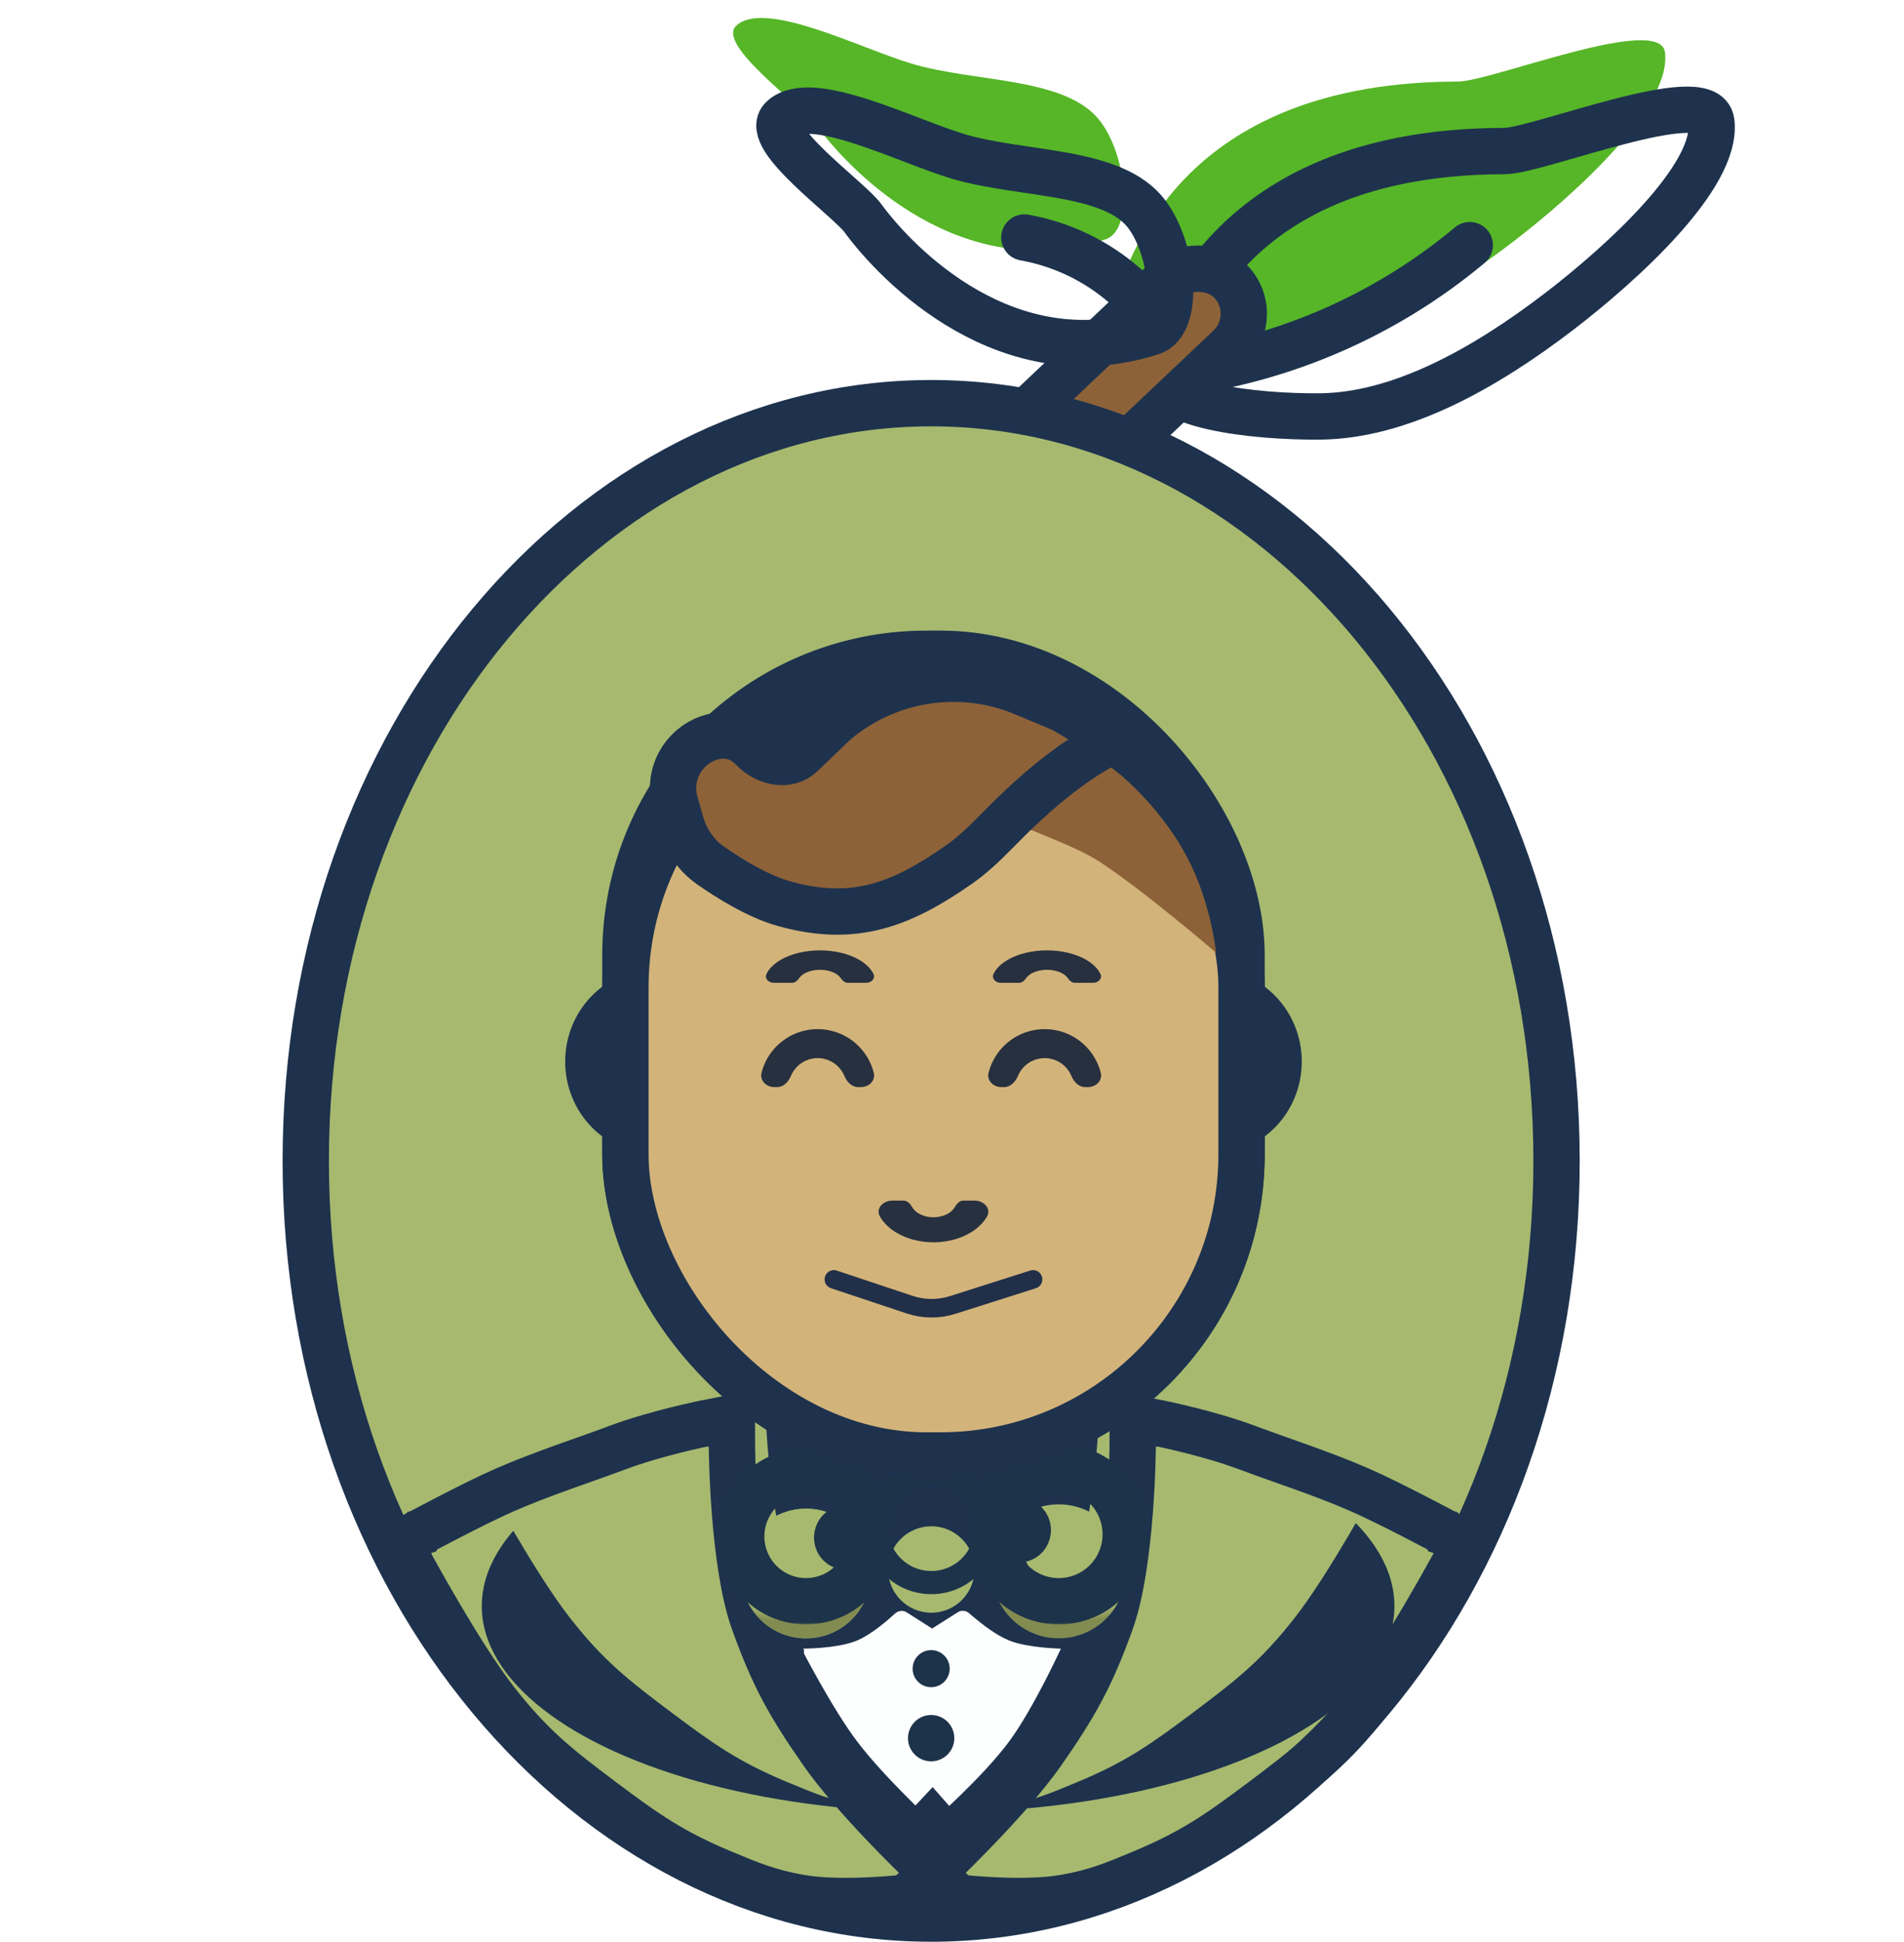
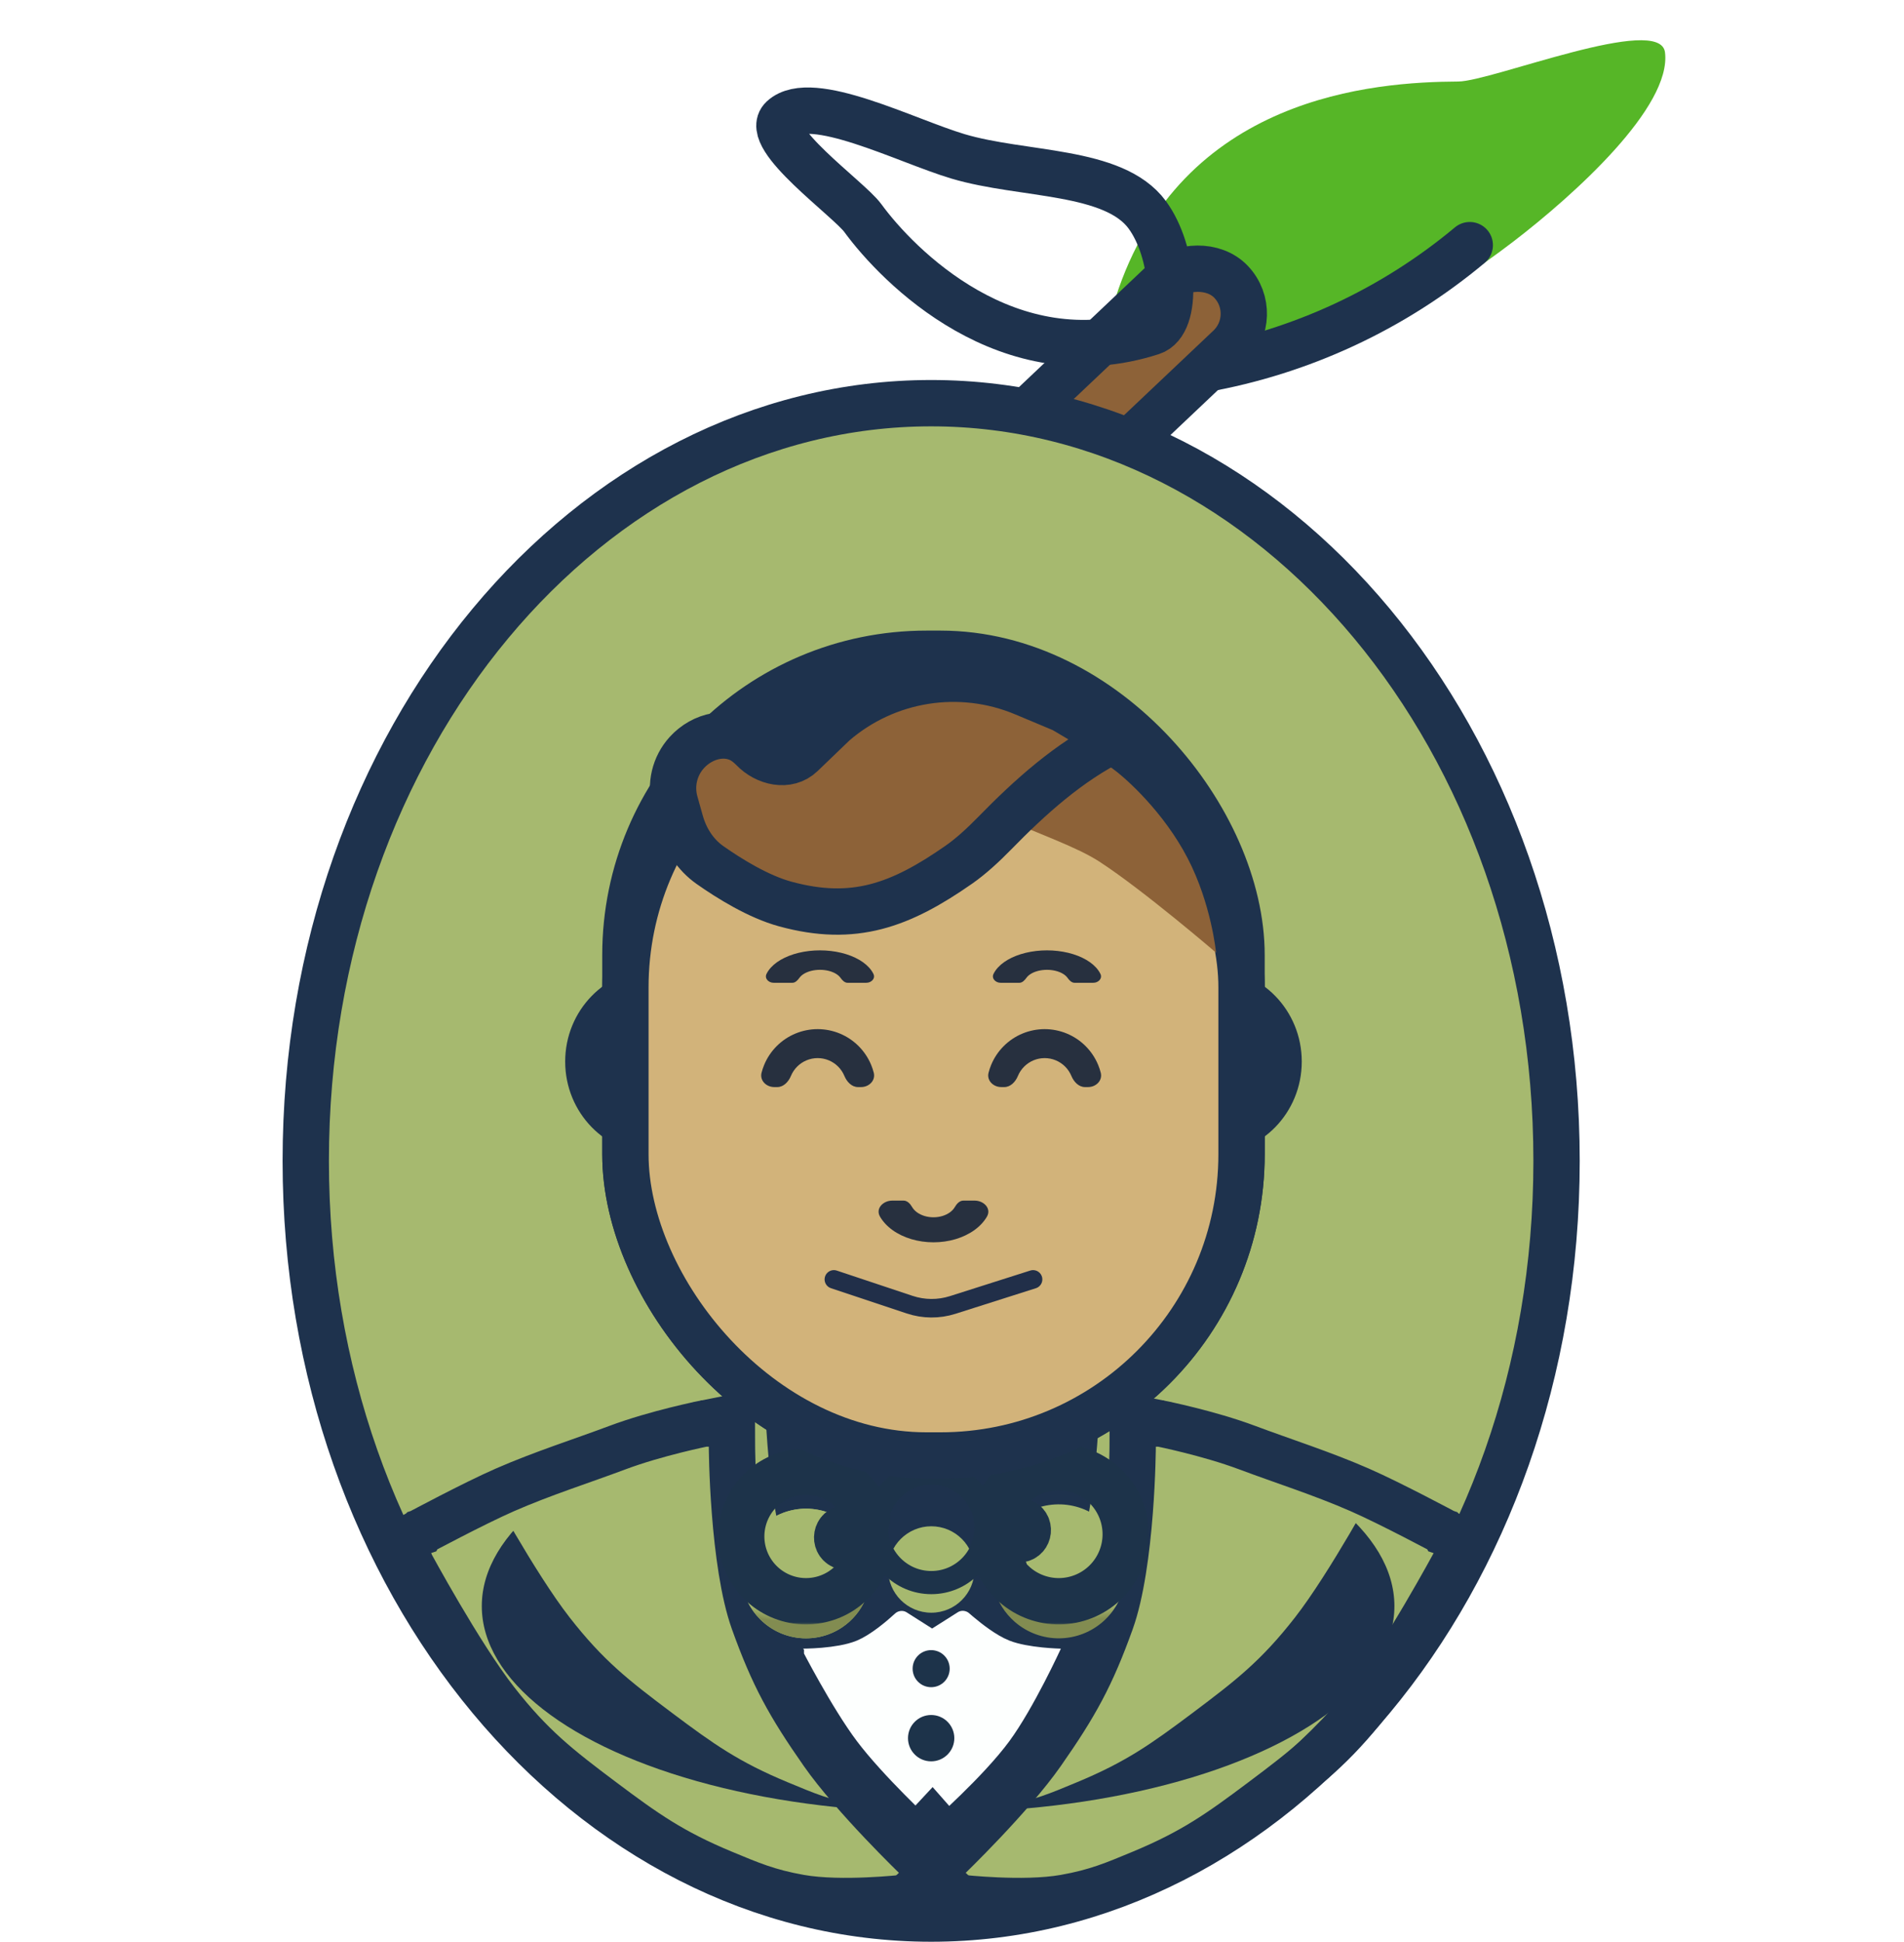
<svg xmlns="http://www.w3.org/2000/svg" width="411" height="419" viewBox="0 0 411 419" fill="none">
  <g filter="url(#filter0_i_1_7)">
    <path d="M324.783 32.592C306.763 32.69 264.873 35.56 250.822 79.216C248.123 87.603 271.09 89.989 284.898 89.867C302.159 89.714 320.322 79.669 336.723 67.088C349.843 57.023 370.874 38.058 369.407 26.291C368.356 17.863 331.995 32.553 324.783 32.592Z" fill="#56B627" />
  </g>
-   <path d="M324.783 32.592C306.763 32.69 264.873 35.56 250.822 79.216C248.123 87.603 271.09 89.989 284.898 89.867C302.159 89.714 320.322 79.669 336.723 67.088C349.843 57.023 370.874 38.058 369.407 26.291C368.356 17.863 331.995 32.553 324.783 32.592Z" stroke="#1E324D" stroke-width="10" />
  <path d="M254.071 80.676L259.588 79.704C280.825 75.962 300.712 66.721 317.266 52.901V52.901" stroke="#1E324D" stroke-width="10" stroke-linecap="round" />
  <rect x="7.068" y="0.195" width="20" height="82.516" rx="10" transform="matrix(-0.687 -0.726 -0.726 0.687 277.624 73.091)" fill="#8D6238" stroke="#1E324D" stroke-width="10" />
  <g filter="url(#filter1_i_1_7)">
-     <path d="M186.239 47.04C193.762 57.342 217.593 81.697 248.635 71.65C254.599 69.72 253.438 54.228 247.646 46.353C240.405 36.51 220.848 37.93 206.784 33.736C195.532 30.381 175.112 19.821 168.923 25.545C164.489 29.645 183.228 42.917 186.239 47.04Z" fill="#56B627" />
-   </g>
+     </g>
  <path d="M186.239 47.04C193.762 57.342 217.593 81.697 248.635 71.65C254.599 69.72 253.438 54.228 247.646 46.353C240.405 36.51 220.848 37.93 206.784 33.736C195.532 30.381 175.112 19.821 168.923 25.545C164.489 29.645 183.228 42.917 186.239 47.04Z" stroke="#1E324D" stroke-width="10" />
-   <path d="M245.792 64.25L242.802 61.64C236.653 56.274 229.159 52.682 221.123 51.251V51.251" stroke="#1E324D" stroke-width="10" stroke-linecap="round" />
  <path d="M201 87C274.731 87 336 159.294 336 250.5C336 341.706 274.731 414 201 414C127.269 414 66 341.706 66 250.5C66 159.294 127.269 87 201 87Z" fill="#A6B96F" stroke="#1E324D" stroke-width="10" />
  <ellipse cx="202.5" cy="346.573" rx="98.5" ry="44.5" fill="#1E324D" />
  <g filter="url(#filter2_i_1_7)">
    <path d="M93 335.073C93 335.073 104.449 328.939 111 326.073C119 322.573 127 320.073 135 317.073C143 314.073 153 312.073 153 312.073C153 312.073 153.095 337.913 158 351.573C162.398 363.821 166.045 370.406 173.5 381.073C180.55 391.161 194.5 404.573 194.5 404.573C194.5 404.573 181.574 406.008 173.5 404.573C167.238 403.46 163.874 402.013 158 399.573C147.486 395.204 142.108 391.405 133 384.573C123.606 377.525 118.231 373.326 111 364.073C103.468 354.434 93 335.073 93 335.073Z" fill="#A6B96F" />
  </g>
  <path d="M158 312.053V312.114C158 312.158 158.001 312.226 158.002 312.317C158.004 312.499 158.007 312.772 158.013 313.126C158.024 313.836 158.047 314.873 158.089 316.162C158.173 318.742 158.334 322.321 158.646 326.311C159.28 334.448 160.499 343.737 162.706 349.883C166.931 361.651 170.355 367.844 177.599 378.208C180.901 382.933 185.937 388.587 190.274 393.168C192.419 395.434 194.35 397.391 195.742 398.781C196.438 399.475 196.999 400.026 197.383 400.402C197.575 400.59 197.722 400.734 197.821 400.83C197.871 400.877 197.908 400.913 197.933 400.936C197.945 400.948 197.953 400.957 197.959 400.962C197.962 400.965 197.964 400.966 197.965 400.967L197.966 400.968L205.658 408.365L195.052 409.542L194.5 404.573C195.051 409.535 195.051 409.542 195.051 409.542H195.046C195.043 409.543 195.039 409.544 195.035 409.544C195.027 409.545 195.015 409.546 195 409.547C194.971 409.551 194.929 409.555 194.876 409.561C194.769 409.572 194.616 409.589 194.42 409.608C194.029 409.647 193.467 409.699 192.771 409.757C191.382 409.874 189.443 410.014 187.239 410.107C182.935 410.289 177.229 410.314 172.625 409.496C165.771 408.277 161.96 406.632 156.082 404.19C144.994 399.583 139.223 395.493 129.999 388.573C120.511 381.455 114.707 376.937 107.061 367.152C103.074 362.051 98.431 354.551 94.866 348.495C93.064 345.433 91.501 342.678 90.389 340.689C89.832 339.694 89.388 338.888 89.081 338.33C88.928 338.051 88.809 337.833 88.728 337.684C88.688 337.61 88.657 337.552 88.636 337.513C88.625 337.494 88.617 337.479 88.611 337.468C88.609 337.463 88.606 337.458 88.605 337.456C88.604 337.454 88.603 337.453 88.603 337.453L88.602 337.452V337.451L86.215 333.036L90.639 330.666L90.64 330.665L90.642 330.664C90.643 330.663 90.646 330.662 90.648 330.661C90.654 330.657 90.663 330.652 90.675 330.646C90.698 330.634 90.732 330.616 90.775 330.592C90.863 330.546 90.991 330.477 91.156 330.389C91.487 330.213 91.966 329.96 92.56 329.647C93.747 329.021 95.398 328.156 97.258 327.201C100.943 325.307 105.565 322.993 108.996 321.492C117.138 317.93 125.606 315.256 133.244 312.391C137.501 310.795 142.21 309.492 145.787 308.597C147.59 308.146 149.136 307.792 150.235 307.549C150.785 307.428 151.224 307.335 151.529 307.271C151.682 307.239 151.801 307.215 151.884 307.198C151.925 307.189 151.958 307.183 151.98 307.178C151.992 307.176 152 307.174 152.007 307.172C152.01 307.172 152.013 307.171 152.015 307.17H152.019L152.02 307.169L157.978 305.978L158 312.053Z" stroke="#1E324D" stroke-width="10" />
  <g filter="url(#filter3_i_1_7)">
    <path d="M309.5 335.073C309.5 335.073 298.051 328.939 291.5 326.073C283.5 322.573 275.5 320.073 267.5 317.073C259.5 314.073 249.5 312.073 249.5 312.073C249.5 312.073 249.405 337.913 244.5 351.573C240.102 363.821 236.455 370.406 229 381.073C221.95 391.161 208 404.573 208 404.573C208 404.573 220.926 406.008 229 404.573C235.262 403.46 238.626 402.013 244.5 399.573C255.014 395.204 260.392 391.405 269.5 384.573C278.894 377.525 284.269 373.326 291.5 364.073C299.032 354.434 309.5 335.073 309.5 335.073Z" fill="#A6B96F" />
  </g>
  <path d="M244.5 312.053V312.114C244.5 312.158 244.499 312.226 244.498 312.317C244.496 312.499 244.493 312.772 244.487 313.126C244.476 313.836 244.453 314.873 244.411 316.162C244.327 318.742 244.166 322.321 243.854 326.311C243.22 334.448 242.001 343.737 239.794 349.883C235.569 361.651 232.145 367.844 224.901 378.208C221.599 382.933 216.563 388.587 212.226 393.168C210.081 395.434 208.15 397.391 206.758 398.781C206.062 399.475 205.501 400.026 205.117 400.402C204.925 400.59 204.778 400.734 204.679 400.83C204.629 400.877 204.592 400.913 204.567 400.936C204.555 400.948 204.547 400.957 204.541 400.962C204.538 400.965 204.536 400.966 204.535 400.967L204.534 400.968L196.842 408.365L207.448 409.542L208 404.573C207.449 409.535 207.449 409.542 207.449 409.542H207.454C207.457 409.543 207.461 409.544 207.465 409.544C207.473 409.545 207.485 409.546 207.5 409.547C207.529 409.551 207.571 409.555 207.624 409.561C207.731 409.572 207.884 409.589 208.08 409.608C208.471 409.647 209.033 409.699 209.729 409.757C211.118 409.874 213.057 410.014 215.261 410.107C219.565 410.289 225.271 410.314 229.875 409.496C236.729 408.277 240.54 406.632 246.418 404.19C257.506 399.583 263.277 395.493 272.501 388.573C281.989 381.455 287.793 376.937 295.439 367.152C299.426 362.051 304.069 354.551 307.634 348.495C309.436 345.433 310.999 342.678 312.111 340.689C312.668 339.694 313.112 338.888 313.419 338.33C313.572 338.051 313.69 337.833 313.771 337.684C313.812 337.61 313.843 337.552 313.864 337.513C313.875 337.494 313.883 337.479 313.889 337.468C313.891 337.463 313.894 337.458 313.896 337.456C313.896 337.454 313.897 337.453 313.897 337.453L313.898 337.452V337.451L316.285 333.036L311.861 330.666L311.86 330.665L311.858 330.664C311.857 330.663 311.854 330.662 311.852 330.661C311.846 330.657 311.837 330.652 311.825 330.646C311.802 330.634 311.768 330.616 311.725 330.592C311.637 330.546 311.509 330.477 311.344 330.389C311.013 330.213 310.534 329.96 309.94 329.647C308.753 329.021 307.102 328.156 305.242 327.201C301.557 325.307 296.935 322.993 293.504 321.492C285.362 317.93 276.894 315.256 269.256 312.391C264.999 310.795 260.29 309.492 256.713 308.597C254.91 308.146 253.364 307.792 252.265 307.549C251.715 307.428 251.276 307.335 250.971 307.271C250.818 307.239 250.699 307.215 250.616 307.198C250.575 307.189 250.542 307.183 250.52 307.178C250.508 307.176 250.5 307.174 250.493 307.172C250.49 307.172 250.487 307.171 250.485 307.17H250.481L250.48 307.169L244.522 305.978L244.5 312.053Z" stroke="#1E324D" stroke-width="10" />
  <path d="M201.214 393.073L197.805 396.73L201.118 399.819L204.518 396.826L201.214 393.073ZM201.214 393.073L204.519 396.825L204.521 396.822C204.524 396.82 204.527 396.818 204.53 396.815C204.537 396.809 204.546 396.8 204.558 396.79C204.582 396.768 204.617 396.738 204.661 396.699C204.75 396.62 204.878 396.506 205.041 396.36C205.368 396.066 205.838 395.641 206.417 395.11C207.574 394.048 209.176 392.552 210.958 390.811C214.466 387.384 218.88 382.809 221.916 378.673C224.798 374.748 227.723 369.469 229.863 365.335C230.95 363.236 231.867 361.369 232.513 360.026C232.836 359.354 233.092 358.811 233.269 358.433C233.357 358.244 233.426 358.097 233.473 357.995C233.496 357.944 233.514 357.904 233.526 357.876C233.533 357.863 233.537 357.851 233.541 357.843C233.543 357.84 233.545 357.837 233.546 357.834C233.546 357.833 233.547 357.832 233.547 357.832L233.548 357.831V357.83L236.723 350.881L229.084 350.752H229.082C229.075 350.752 229.06 350.752 229.04 350.751C229 350.751 228.936 350.749 228.85 350.747C228.677 350.741 228.417 350.731 228.089 350.714C227.43 350.681 226.512 350.621 225.482 350.516C223.291 350.292 221.092 349.908 219.727 349.368C217.776 348.596 215.153 346.61 213.27 345.02L212.512 344.367L212.294 344.183C210.009 342.333 206.697 342.012 204.054 343.689L201.213 345.491L198.405 343.709C195.716 342.003 192.341 342.365 190.053 344.296L189.834 344.488C189.02 345.234 187.837 346.269 186.545 347.241C185.203 348.25 183.974 349.015 183.049 349.4C181.627 349.991 179.291 350.382 176.928 350.583C175.822 350.676 174.833 350.719 174.123 350.738C173.77 350.747 173.489 350.75 173.303 350.751C173.21 350.752 173.14 350.753 173.098 350.752H173.052L164.777 350.667L168.55 358.032L168.551 358.033C168.551 358.033 168.551 358.035 168.552 358.036C168.553 358.038 168.555 358.041 168.557 358.044C168.56 358.052 168.565 358.062 168.572 358.076C168.586 358.103 168.606 358.142 168.632 358.192C168.684 358.292 168.76 358.438 168.857 358.625C169.052 358.998 169.334 359.535 169.689 360.202C170.399 361.533 171.403 363.386 172.583 365.471C174.912 369.588 178.036 374.815 180.975 378.72C183.976 382.709 188.232 387.244 191.624 390.685C193.342 392.428 194.88 393.933 195.99 395.003C196.546 395.539 196.995 395.966 197.308 396.262C197.464 396.41 197.586 396.525 197.67 396.604C197.712 396.643 197.744 396.674 197.767 396.695C197.778 396.705 197.787 396.714 197.793 396.72C197.796 396.723 197.799 396.725 197.801 396.727L197.804 396.73L201.214 393.073Z" fill="#FDFFFE" stroke="#1E324D" stroke-width="10" />
  <circle cx="4" cy="4" r="4" transform="matrix(-1 0 0 1 205 356.073)" fill="#1D334A" />
  <circle cx="5" cy="5" r="5" transform="matrix(-1 0 0 1 206 370.073)" fill="#1D334A" />
  <mask id="path-15-outside-1_1_7" maskUnits="userSpaceOnUse" x="155" y="312.55" width="38" height="38" fill="black">
    <rect fill="white" x="155" y="312.55" width="38" height="38" />
    <path d="M185.73 329.115C186.812 328.891 187.521 327.826 187.146 326.787C186.218 324.218 184.553 321.963 182.338 320.315C179.586 318.268 176.177 317.303 172.759 317.604C169.342 317.906 166.155 319.453 163.803 321.951C161.452 324.449 160.1 327.723 160.005 331.153C159.911 334.582 161.079 337.927 163.289 340.55C165.499 343.174 168.596 344.895 171.992 345.385C175.387 345.874 178.844 345.099 181.706 343.207C184.008 341.684 185.795 339.524 186.863 337.01C187.295 335.994 186.646 334.891 185.578 334.608L182.2 333.713C180.158 333.173 180.239 330.248 182.307 329.821L185.73 329.115Z" />
  </mask>
  <g filter="url(#filter4_i_1_7)">
    <path d="M185.73 329.115C186.812 328.891 187.521 327.826 187.146 326.787C186.218 324.218 184.553 321.963 182.338 320.315C179.586 318.268 176.177 317.303 172.759 317.604C169.342 317.906 166.155 319.453 163.803 321.951C161.452 324.449 160.1 327.723 160.005 331.153C159.911 334.582 161.079 337.927 163.289 340.55C165.499 343.174 168.596 344.895 171.992 345.385C175.387 345.874 178.844 345.099 181.706 343.207C184.008 341.684 185.795 339.524 186.863 337.01C187.295 335.994 186.646 334.891 185.578 334.608L182.2 333.713C180.158 333.173 180.239 330.248 182.307 329.821L185.73 329.115Z" fill="#A6B96F" />
    <path d="M185.73 329.115C186.812 328.891 187.521 327.826 187.146 326.787C186.218 324.218 184.553 321.963 182.338 320.315C179.586 318.268 176.177 317.303 172.759 317.604C169.342 317.906 166.155 319.453 163.803 321.951C161.452 324.449 160.1 327.723 160.005 331.153C159.911 334.582 161.079 337.927 163.289 340.55C165.499 343.174 168.596 344.895 171.992 345.385C175.387 345.874 178.844 345.099 181.706 343.207C184.008 341.684 185.795 339.524 186.863 337.01C187.295 335.994 186.646 334.891 185.578 334.608L182.2 333.713C180.158 333.173 180.239 330.248 182.307 329.821L185.73 329.115Z" fill="url(#paint0_radial_1_7)" />
  </g>
  <path d="M185.73 329.115C186.812 328.891 187.521 327.826 187.146 326.787C186.218 324.218 184.553 321.963 182.338 320.315C179.586 318.268 176.177 317.303 172.759 317.604C169.342 317.906 166.155 319.453 163.803 321.951C161.452 324.449 160.1 327.723 160.005 331.153C159.911 334.582 161.079 337.927 163.289 340.55C165.499 343.174 168.596 344.895 171.992 345.385C175.387 345.874 178.844 345.099 181.706 343.207C184.008 341.684 185.795 339.524 186.863 337.01C187.295 335.994 186.646 334.891 185.578 334.608L182.2 333.713C180.158 333.173 180.239 330.248 182.307 329.821L185.73 329.115Z" stroke="#1D334A" stroke-width="10" mask="url(#path-15-outside-1_1_7)" />
  <mask id="path-16-outside-2_1_7" maskUnits="userSpaceOnUse" x="209" y="311.618" width="39" height="39" fill="black">
    <rect fill="white" x="209" y="311.618" width="39" height="39" />
-     <path d="M216.777 326.993C215.733 326.632 215.168 325.484 215.671 324.5C216.964 321.966 218.985 319.856 221.494 318.454C224.589 316.725 228.211 316.193 231.672 316.96C235.133 317.727 238.191 319.739 240.266 322.613C242.341 325.488 243.287 329.024 242.924 332.551C242.562 336.077 240.916 339.347 238.3 341.74C235.684 344.132 232.28 345.48 228.736 345.527C225.191 345.573 221.753 344.316 219.075 341.994C216.903 340.11 215.354 337.633 214.603 334.889C214.311 333.824 215.098 332.815 216.193 332.673L220.122 332.164C222.216 331.893 222.515 328.982 220.52 328.291L216.777 326.993Z" />
  </mask>
  <g filter="url(#filter5_i_1_7)">
-     <path d="M216.777 326.993C215.733 326.632 215.168 325.484 215.671 324.5C216.964 321.966 218.985 319.856 221.494 318.454C224.589 316.725 228.211 316.193 231.672 316.96C235.133 317.727 238.191 319.739 240.266 322.613C242.341 325.488 243.287 329.024 242.924 332.551C242.562 336.077 240.916 339.347 238.3 341.74C235.684 344.132 232.28 345.48 228.736 345.527C225.191 345.573 221.753 344.316 219.075 341.994C216.903 340.11 215.354 337.633 214.603 334.889C214.311 333.824 215.098 332.815 216.193 332.673L220.122 332.164C222.216 331.893 222.515 328.982 220.52 328.291L216.777 326.993Z" fill="url(#paint1_radial_1_7)" />
+     <path d="M216.777 326.993C215.733 326.632 215.168 325.484 215.671 324.5C216.964 321.966 218.985 319.856 221.494 318.454C224.589 316.725 228.211 316.193 231.672 316.96C235.133 317.727 238.191 319.739 240.266 322.613C242.341 325.488 243.287 329.024 242.924 332.551C242.562 336.077 240.916 339.347 238.3 341.74C235.684 344.132 232.28 345.48 228.736 345.527C225.191 345.573 221.753 344.316 219.075 341.994C216.903 340.11 215.354 337.633 214.603 334.889C214.311 333.824 215.098 332.815 216.193 332.673C222.216 331.893 222.515 328.982 220.52 328.291L216.777 326.993Z" fill="url(#paint1_radial_1_7)" />
  </g>
  <path d="M216.777 326.993C215.733 326.632 215.168 325.484 215.671 324.5C216.964 321.966 218.985 319.856 221.494 318.454C224.589 316.725 228.211 316.193 231.672 316.96C235.133 317.727 238.191 319.739 240.266 322.613C242.341 325.488 243.287 329.024 242.924 332.551C242.562 336.077 240.916 339.347 238.3 341.74C235.684 344.132 232.28 345.48 228.736 345.527C225.191 345.573 221.753 344.316 219.075 341.994C216.903 340.11 215.354 337.633 214.603 334.889C214.311 333.824 215.098 332.815 216.193 332.673L220.122 332.164C222.216 331.893 222.515 328.982 220.52 328.291L216.777 326.993Z" stroke="#1D334A" stroke-width="10" mask="url(#path-16-outside-2_1_7)" />
  <g filter="url(#filter6_i_1_7)">
    <circle cx="9.326" cy="9.326" r="9.326" transform="matrix(-1 0 0 1 210.359 320.348)" fill="#A6B96F" />
  </g>
  <circle cx="9.326" cy="9.326" r="11.826" transform="matrix(-1 0 0 1 210.359 320.348)" stroke="#1D334A" stroke-width="5" />
  <ellipse cx="141.5" cy="229.073" rx="19.5" ry="20" fill="#1E324D" />
  <ellipse cx="261.5" cy="229.073" rx="19.5" ry="20" fill="#1E324D" />
  <rect x="135" y="141.073" width="133" height="173" rx="65" fill="#1E324D" stroke="#1E324D" stroke-width="10" />
  <rect x="135" y="148.073" width="133" height="166" rx="65" fill="#D2B37A" stroke="#1E324D" stroke-width="10" />
  <path d="M180 276.073L196.365 281.528C199.377 282.532 202.63 282.554 205.656 281.591L223 276.073" stroke="#212F49" stroke-width="4" stroke-linecap="round" />
  <path d="M237.33 185.938C246.895 192.162 262.5 205.573 262.5 205.573C262.5 205.573 261.5 195.073 256.358 185.179C251.215 175.285 243.102 167.972 240.252 165.924C237.402 163.875 229.318 157.344 219.617 158.14C209.916 158.935 205.838 158.241 205.021 166.333C204.203 174.426 227.765 179.713 237.33 185.938Z" fill="#8D6238" />
  <g filter="url(#filter7_d_1_7)">
    <path d="M142.885 173.332L141.715 169.172C140.648 165.377 141.61 161.301 144.262 158.385C147.666 154.64 153.335 153.322 157.287 156.482C157.742 156.845 158.155 157.212 158.5 157.573C161.321 160.524 166.078 161.613 169.021 158.783L176 152.073C187.332 142.272 203.239 139.738 217.056 145.532L225.5 149.073L236.5 155.573C226.642 160.502 218.357 167.966 210.657 175.852C208.184 178.384 205.537 180.804 203 182.573C190.388 191.369 180.334 195.12 165.5 191.073C159.693 189.488 153.42 185.59 149.257 182.663C146.08 180.429 143.937 177.071 142.885 173.332Z" fill="#8D6238" />
    <path d="M142.885 173.332L141.715 169.172C140.648 165.377 141.61 161.301 144.262 158.385C147.666 154.64 153.335 153.322 157.287 156.482C157.742 156.845 158.155 157.212 158.5 157.573C161.321 160.524 166.078 161.613 169.021 158.783L176 152.073C187.332 142.272 203.239 139.738 217.056 145.532L225.5 149.073L236.5 155.573C226.642 160.502 218.357 167.966 210.657 175.852C208.184 178.384 205.537 180.804 203 182.573C190.388 191.369 180.334 195.12 165.5 191.073C159.693 189.488 153.42 185.59 149.257 182.663C146.08 180.429 143.937 177.071 142.885 173.332Z" stroke="#1E324D" stroke-width="10" />
  </g>
  <path d="M210.386 259.073C212.382 259.073 214.044 260.787 213.048 262.517C212.42 263.609 211.5 264.601 210.339 265.437C209.178 266.272 207.8 266.935 206.284 267.388C204.767 267.84 203.142 268.073 201.5 268.073C199.858 268.073 198.233 267.84 196.716 267.388C195.2 266.935 193.822 266.272 192.661 265.437C191.5 264.601 190.58 263.609 189.952 262.517C188.956 260.787 190.618 259.073 192.614 259.073L195.054 259.073C195.853 259.073 196.482 259.758 196.881 260.45C197.132 260.887 197.5 261.284 197.964 261.618C198.429 261.953 198.98 262.218 199.587 262.399C200.193 262.58 200.843 262.673 201.5 262.673C202.157 262.673 202.807 262.58 203.413 262.399C204.02 262.218 204.571 261.953 205.036 261.618C205.5 261.284 205.868 260.887 206.119 260.45C206.518 259.758 207.147 259.073 207.946 259.073H210.386Z" fill="#27303F" />
  <path d="M185.875 234.573C187.601 234.573 189.038 233.152 188.611 231.48C188.465 230.905 188.277 230.34 188.048 229.789C187.42 228.273 186.5 226.895 185.339 225.734C184.178 224.573 182.8 223.652 181.284 223.024C179.767 222.396 178.142 222.073 176.5 222.073C174.858 222.073 173.233 222.396 171.716 223.024C170.2 223.652 168.822 224.573 167.661 225.734C166.5 226.895 165.58 228.273 164.952 229.789C164.723 230.34 164.535 230.905 164.389 231.48C163.962 233.152 165.399 234.573 167.125 234.573H167.796C169.151 234.573 170.207 233.433 170.726 232.181C171.04 231.423 171.5 230.734 172.081 230.153C172.661 229.573 173.35 229.113 174.108 228.799C174.867 228.484 175.679 228.323 176.5 228.323C177.321 228.323 178.133 228.484 178.892 228.799C179.65 229.113 180.339 229.573 180.919 230.153C181.5 230.734 181.96 231.423 182.274 232.181C182.793 233.433 183.849 234.573 185.204 234.573H185.875Z" fill="#27303F" />
  <path d="M187 212.073C188.105 212.073 189.023 211.137 188.536 210.145C188.411 209.891 188.261 209.64 188.087 209.394C187.483 208.545 186.6 207.773 185.485 207.123C184.371 206.473 183.048 205.957 181.592 205.606C180.136 205.254 178.576 205.073 177 205.073C175.424 205.073 173.864 205.254 172.408 205.606C170.952 205.957 169.629 206.473 168.515 207.123C167.4 207.773 166.517 208.545 165.913 209.394C165.739 209.64 165.589 209.891 165.464 210.145C164.977 211.137 165.895 212.073 167 212.073H171.049C171.685 212.073 172.197 211.519 172.565 211.001C172.807 210.662 173.16 210.353 173.606 210.093C174.052 209.833 174.581 209.627 175.163 209.486C175.745 209.345 176.37 209.273 177 209.273C177.63 209.273 178.255 209.345 178.837 209.486C179.419 209.627 179.948 209.833 180.394 210.093C180.84 210.353 181.193 210.662 181.435 211.001C181.803 211.519 182.315 212.073 182.951 212.073H187Z" fill="#27303F" />
  <path d="M234.875 234.573C236.601 234.573 238.038 233.152 237.611 231.48C237.465 230.905 237.277 230.34 237.048 229.789C236.42 228.273 235.5 226.895 234.339 225.734C233.178 224.573 231.8 223.652 230.284 223.024C228.767 222.396 227.142 222.073 225.5 222.073C223.858 222.073 222.233 222.396 220.716 223.024C219.2 223.652 217.822 224.573 216.661 225.734C215.5 226.895 214.58 228.273 213.952 229.789C213.723 230.34 213.535 230.905 213.389 231.48C212.962 233.152 214.399 234.573 216.125 234.573H216.796C218.151 234.573 219.207 233.433 219.726 232.181C220.04 231.423 220.5 230.734 221.081 230.153C221.661 229.573 222.35 229.113 223.108 228.799C223.867 228.484 224.679 228.323 225.5 228.323C226.321 228.323 227.133 228.484 227.892 228.799C228.65 229.113 229.339 229.573 229.919 230.153C230.5 230.734 230.96 231.423 231.274 232.181C231.793 233.433 232.849 234.573 234.204 234.573H234.875Z" fill="#27303F" />
  <path d="M236 212.073C237.105 212.073 238.023 211.137 237.536 210.145C237.411 209.891 237.261 209.64 237.087 209.394C236.483 208.545 235.6 207.773 234.485 207.123C233.371 206.473 232.048 205.957 230.592 205.606C229.136 205.254 227.576 205.073 226 205.073C224.424 205.073 222.864 205.254 221.408 205.606C219.952 205.957 218.629 206.473 217.515 207.123C216.4 207.773 215.517 208.545 214.913 209.394C214.739 209.64 214.589 209.891 214.464 210.145C213.977 211.137 214.895 212.073 216 212.073H220.049C220.685 212.073 221.197 211.519 221.565 211.001C221.807 210.662 222.16 210.353 222.606 210.093C223.052 209.833 223.581 209.627 224.163 209.486C224.745 209.345 225.37 209.273 226 209.273C226.63 209.273 227.255 209.345 227.837 209.486C228.419 209.627 228.948 209.833 229.394 210.093C229.84 210.353 230.193 210.662 230.435 211.001C230.803 211.519 231.315 212.073 231.951 212.073H236Z" fill="#27303F" />
  <defs>
    <filter id="filter0_i_1_7" x="244.604" y="17.682" width="129.876" height="77.189" filterUnits="userSpaceOnUse" color-interpolation-filters="sRGB">
      <feFlood flood-opacity="0" result="BackgroundImageFix" />
      <feBlend mode="normal" in="SourceGraphic" in2="BackgroundImageFix" result="shape" />
      <feColorMatrix in="SourceAlpha" type="matrix" values="0 0 0 0 0 0 0 0 0 0 0 0 0 0 0 0 0 0 127 0" result="hardAlpha" />
      <feOffset dx="-10" dy="-15" />
      <feGaussianBlur stdDeviation="0.5" />
      <feComposite in2="hardAlpha" operator="arithmetic" k2="-1" k3="1" />
      <feColorMatrix type="matrix" values="0 0 0 0 0 0 0 0 0 0 0 0 0 0 0 0 0 0 0.25 0" />
      <feBlend mode="normal" in2="shape" result="effect1_innerShadow_1_7" />
    </filter>
    <filter id="filter1_i_1_7" x="162.249" y="17.876" width="95.337" height="61.157" filterUnits="userSpaceOnUse" color-interpolation-filters="sRGB">
      <feFlood flood-opacity="0" result="BackgroundImageFix" />
      <feBlend mode="normal" in="SourceGraphic" in2="BackgroundImageFix" result="shape" />
      <feColorMatrix in="SourceAlpha" type="matrix" values="0 0 0 0 0 0 0 0 0 0 0 0 0 0 0 0 0 0 127 0" result="hardAlpha" />
      <feOffset dx="-10" dy="-20" />
      <feGaussianBlur stdDeviation="0.5" />
      <feComposite in2="hardAlpha" operator="arithmetic" k2="-1" k3="1" />
      <feColorMatrix type="matrix" values="0 0 0 0 0 0 0 0 0 0 0 0 0 0 0 0 0 0 0.25 0" />
      <feBlend mode="normal" in2="shape" result="effect1_innerShadow_1_7" />
    </filter>
    <filter id="filter2_i_1_7" x="79.429" y="298.884" width="138.387" height="116.327" filterUnits="userSpaceOnUse" color-interpolation-filters="sRGB">
      <feFlood flood-opacity="0" result="BackgroundImageFix" />
      <feBlend mode="normal" in="SourceGraphic" in2="BackgroundImageFix" result="shape" />
      <feColorMatrix in="SourceAlpha" type="matrix" values="0 0 0 0 0 0 0 0 0 0 0 0 0 0 0 0 0 0 127 0" result="hardAlpha" />
      <feOffset dx="12" dy="-15" />
      <feGaussianBlur stdDeviation="0.5" />
      <feComposite in2="hardAlpha" operator="arithmetic" k2="-1" k3="1" />
      <feColorMatrix type="matrix" values="0 0 0 0 0 0 0 0 0 0 0 0 0 0 0 0 0 0 0.2 0" />
      <feBlend mode="normal" in2="shape" result="effect1_innerShadow_1_7" />
    </filter>
    <filter id="filter3_i_1_7" x="184.684" y="298.884" width="138.387" height="116.327" filterUnits="userSpaceOnUse" color-interpolation-filters="sRGB">
      <feFlood flood-opacity="0" result="BackgroundImageFix" />
      <feBlend mode="normal" in="SourceGraphic" in2="BackgroundImageFix" result="shape" />
      <feColorMatrix in="SourceAlpha" type="matrix" values="0 0 0 0 0 0 0 0 0 0 0 0 0 0 0 0 0 0 127 0" result="hardAlpha" />
      <feOffset dx="-12" dy="-15" />
      <feGaussianBlur stdDeviation="0.5" />
      <feComposite in2="hardAlpha" operator="arithmetic" k2="-1" k3="1" />
      <feColorMatrix type="matrix" values="0 0 0 0 0 0 0 0 0 0 0 0 0 0 0 0 0 0 0.2 0" />
      <feBlend mode="normal" in2="shape" result="effect1_innerShadow_1_7" />
    </filter>
    <filter id="filter4_i_1_7" x="155" y="312.55" width="37.268" height="38.977" filterUnits="userSpaceOnUse" color-interpolation-filters="sRGB">
      <feFlood flood-opacity="0" result="BackgroundImageFix" />
      <feBlend mode="normal" in="SourceGraphic" in2="BackgroundImageFix" result="shape" />
      <feColorMatrix in="SourceAlpha" type="matrix" values="0 0 0 0 0 0 0 0 0 0 0 0 0 0 0 0 0 0 127 0" result="hardAlpha" />
      <feOffset dy="8" />
      <feGaussianBlur stdDeviation="0.5" />
      <feComposite in2="hardAlpha" operator="arithmetic" k2="-1" k3="1" />
      <feColorMatrix type="matrix" values="0 0 0 0 1 0 0 0 0 1 0 0 0 0 1 0 0 0 1 0" />
      <feBlend mode="normal" in2="shape" result="effect1_innerShadow_1_7" />
    </filter>
    <filter id="filter5_i_1_7" x="209.526" y="311.618" width="38.474" height="39.91" filterUnits="userSpaceOnUse" color-interpolation-filters="sRGB">
      <feFlood flood-opacity="0" result="BackgroundImageFix" />
      <feBlend mode="normal" in="SourceGraphic" in2="BackgroundImageFix" result="shape" />
      <feColorMatrix in="SourceAlpha" type="matrix" values="0 0 0 0 0 0 0 0 0 0 0 0 0 0 0 0 0 0 127 0" result="hardAlpha" />
      <feOffset dy="8" />
      <feGaussianBlur stdDeviation="0.5" />
      <feComposite in2="hardAlpha" operator="arithmetic" k2="-1" k3="1" />
      <feColorMatrix type="matrix" values="0 0 0 0 1 0 0 0 0 1 0 0 0 0 1 0 0 0 1 0" />
      <feBlend mode="normal" in2="shape" result="effect1_innerShadow_1_7" />
    </filter>
    <filter id="filter6_i_1_7" x="186.708" y="315.348" width="28.652" height="29.652" filterUnits="userSpaceOnUse" color-interpolation-filters="sRGB">
      <feFlood flood-opacity="0" result="BackgroundImageFix" />
      <feBlend mode="normal" in="SourceGraphic" in2="BackgroundImageFix" result="shape" />
      <feColorMatrix in="SourceAlpha" type="matrix" values="0 0 0 0 0 0 0 0 0 0 0 0 0 0 0 0 0 0 127 0" result="hardAlpha" />
      <feOffset dy="9" />
      <feGaussianBlur stdDeviation="0.5" />
      <feComposite in2="hardAlpha" operator="arithmetic" k2="-1" k3="1" />
      <feColorMatrix type="matrix" values="0 0 0 0 1 0 0 0 0 1 0 0 0 0 1 0 0 0 1 0" />
      <feBlend mode="normal" in2="shape" result="effect1_innerShadow_1_7" />
    </filter>
    <filter id="filter7_d_1_7" x="136.288" y="137.462" width="115.66" height="65.238" filterUnits="userSpaceOnUse" color-interpolation-filters="sRGB">
      <feFlood flood-opacity="0" result="BackgroundImageFix" />
      <feColorMatrix in="SourceAlpha" type="matrix" values="0 0 0 0 0 0 0 0 0 0 0 0 0 0 0 0 0 0 127 0" result="hardAlpha" />
      <feOffset dx="4" dy="4" />
      <feGaussianBlur stdDeviation="0.5" />
      <feComposite in2="hardAlpha" operator="out" />
      <feColorMatrix type="matrix" values="0 0 0 0 0 0 0 0 0 0 0 0 0 0 0 0 0 0 0.25 0" />
      <feBlend mode="normal" in2="BackgroundImageFix" result="effect1_dropShadow_1_7" />
      <feBlend mode="normal" in="SourceGraphic" in2="effect1_dropShadow_1_7" result="shape" />
    </filter>
    <radialGradient id="paint0_radial_1_7" cx="0" cy="0" r="1" gradientUnits="userSpaceOnUse" gradientTransform="translate(168.226 317.991) rotate(115.514) scale(23.591 25.028)">
      <stop stop-color="#A6B96F" />
      <stop offset="0.9" stop-color="#A6B96F" />
      <stop offset="1" stop-color="#828C51" />
    </radialGradient>
    <radialGradient id="paint1_radial_1_7" cx="0" cy="0" r="1" gradientUnits="userSpaceOnUse" gradientTransform="translate(234.5 317.073) rotate(64.486) scale(24.377 25.862)">
      <stop offset="0.9" stop-color="#A6B96F" />
      <stop offset="1" stop-color="#828C51" />
    </radialGradient>
  </defs>
</svg>